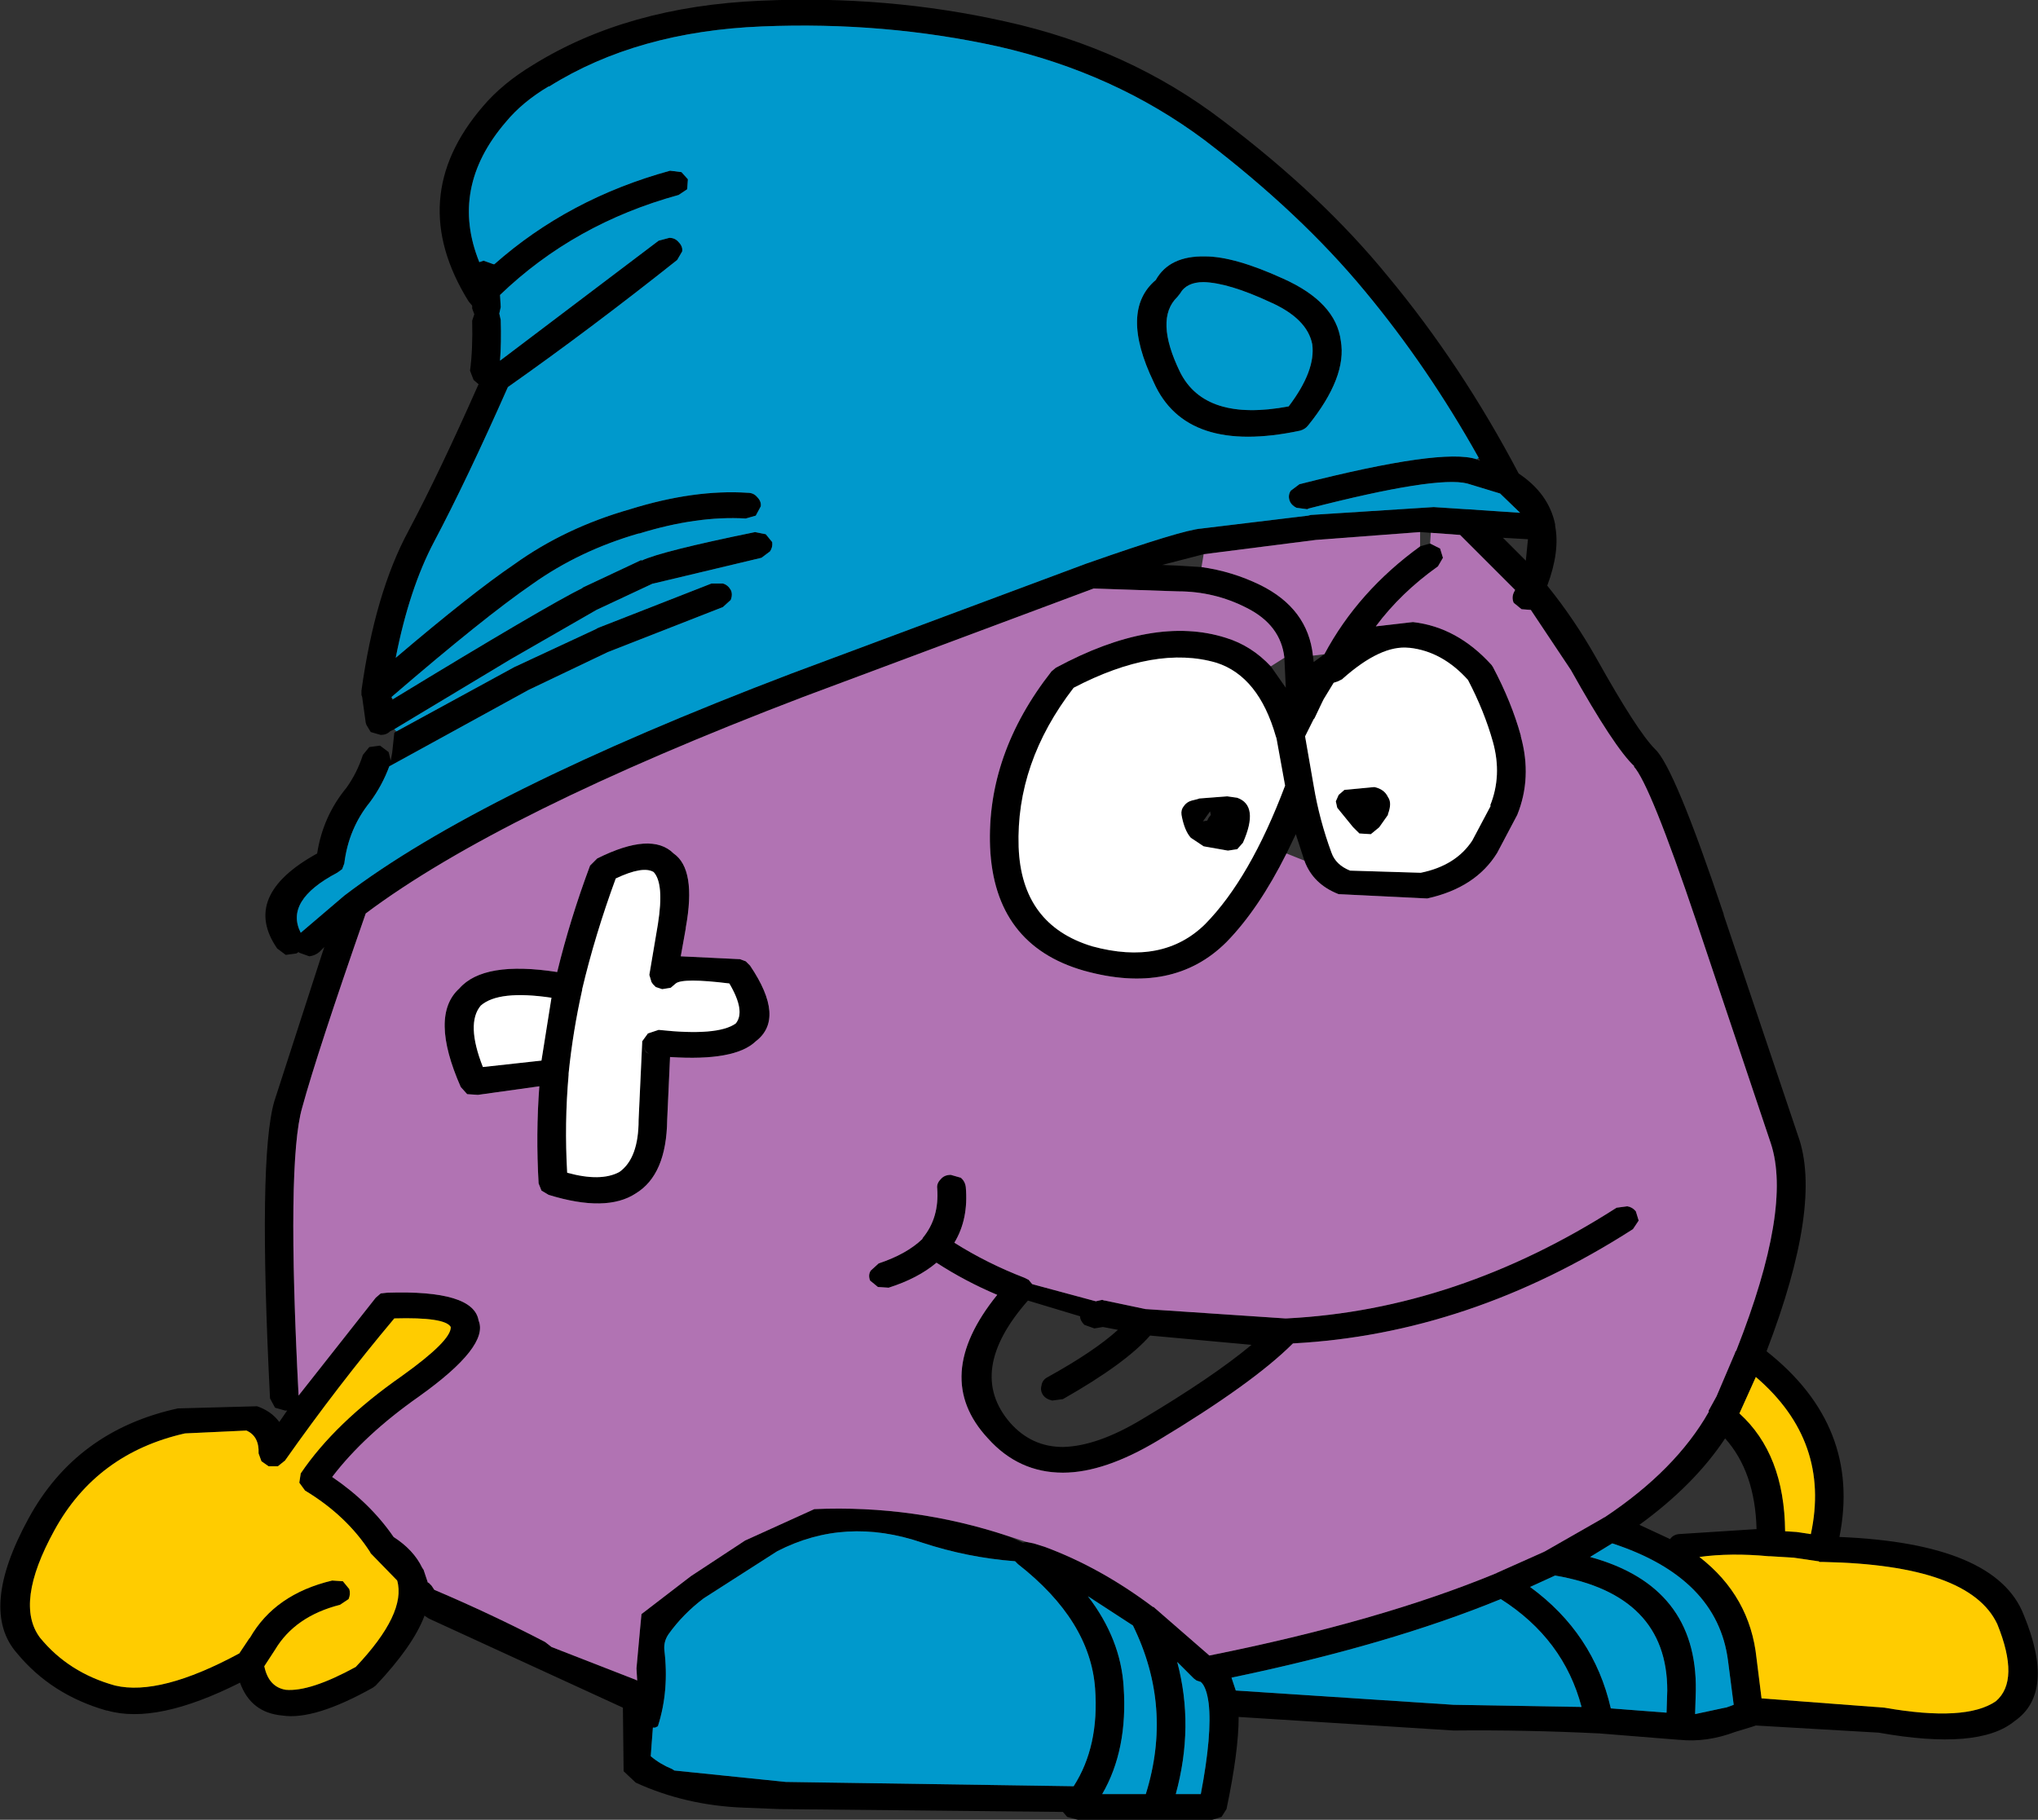
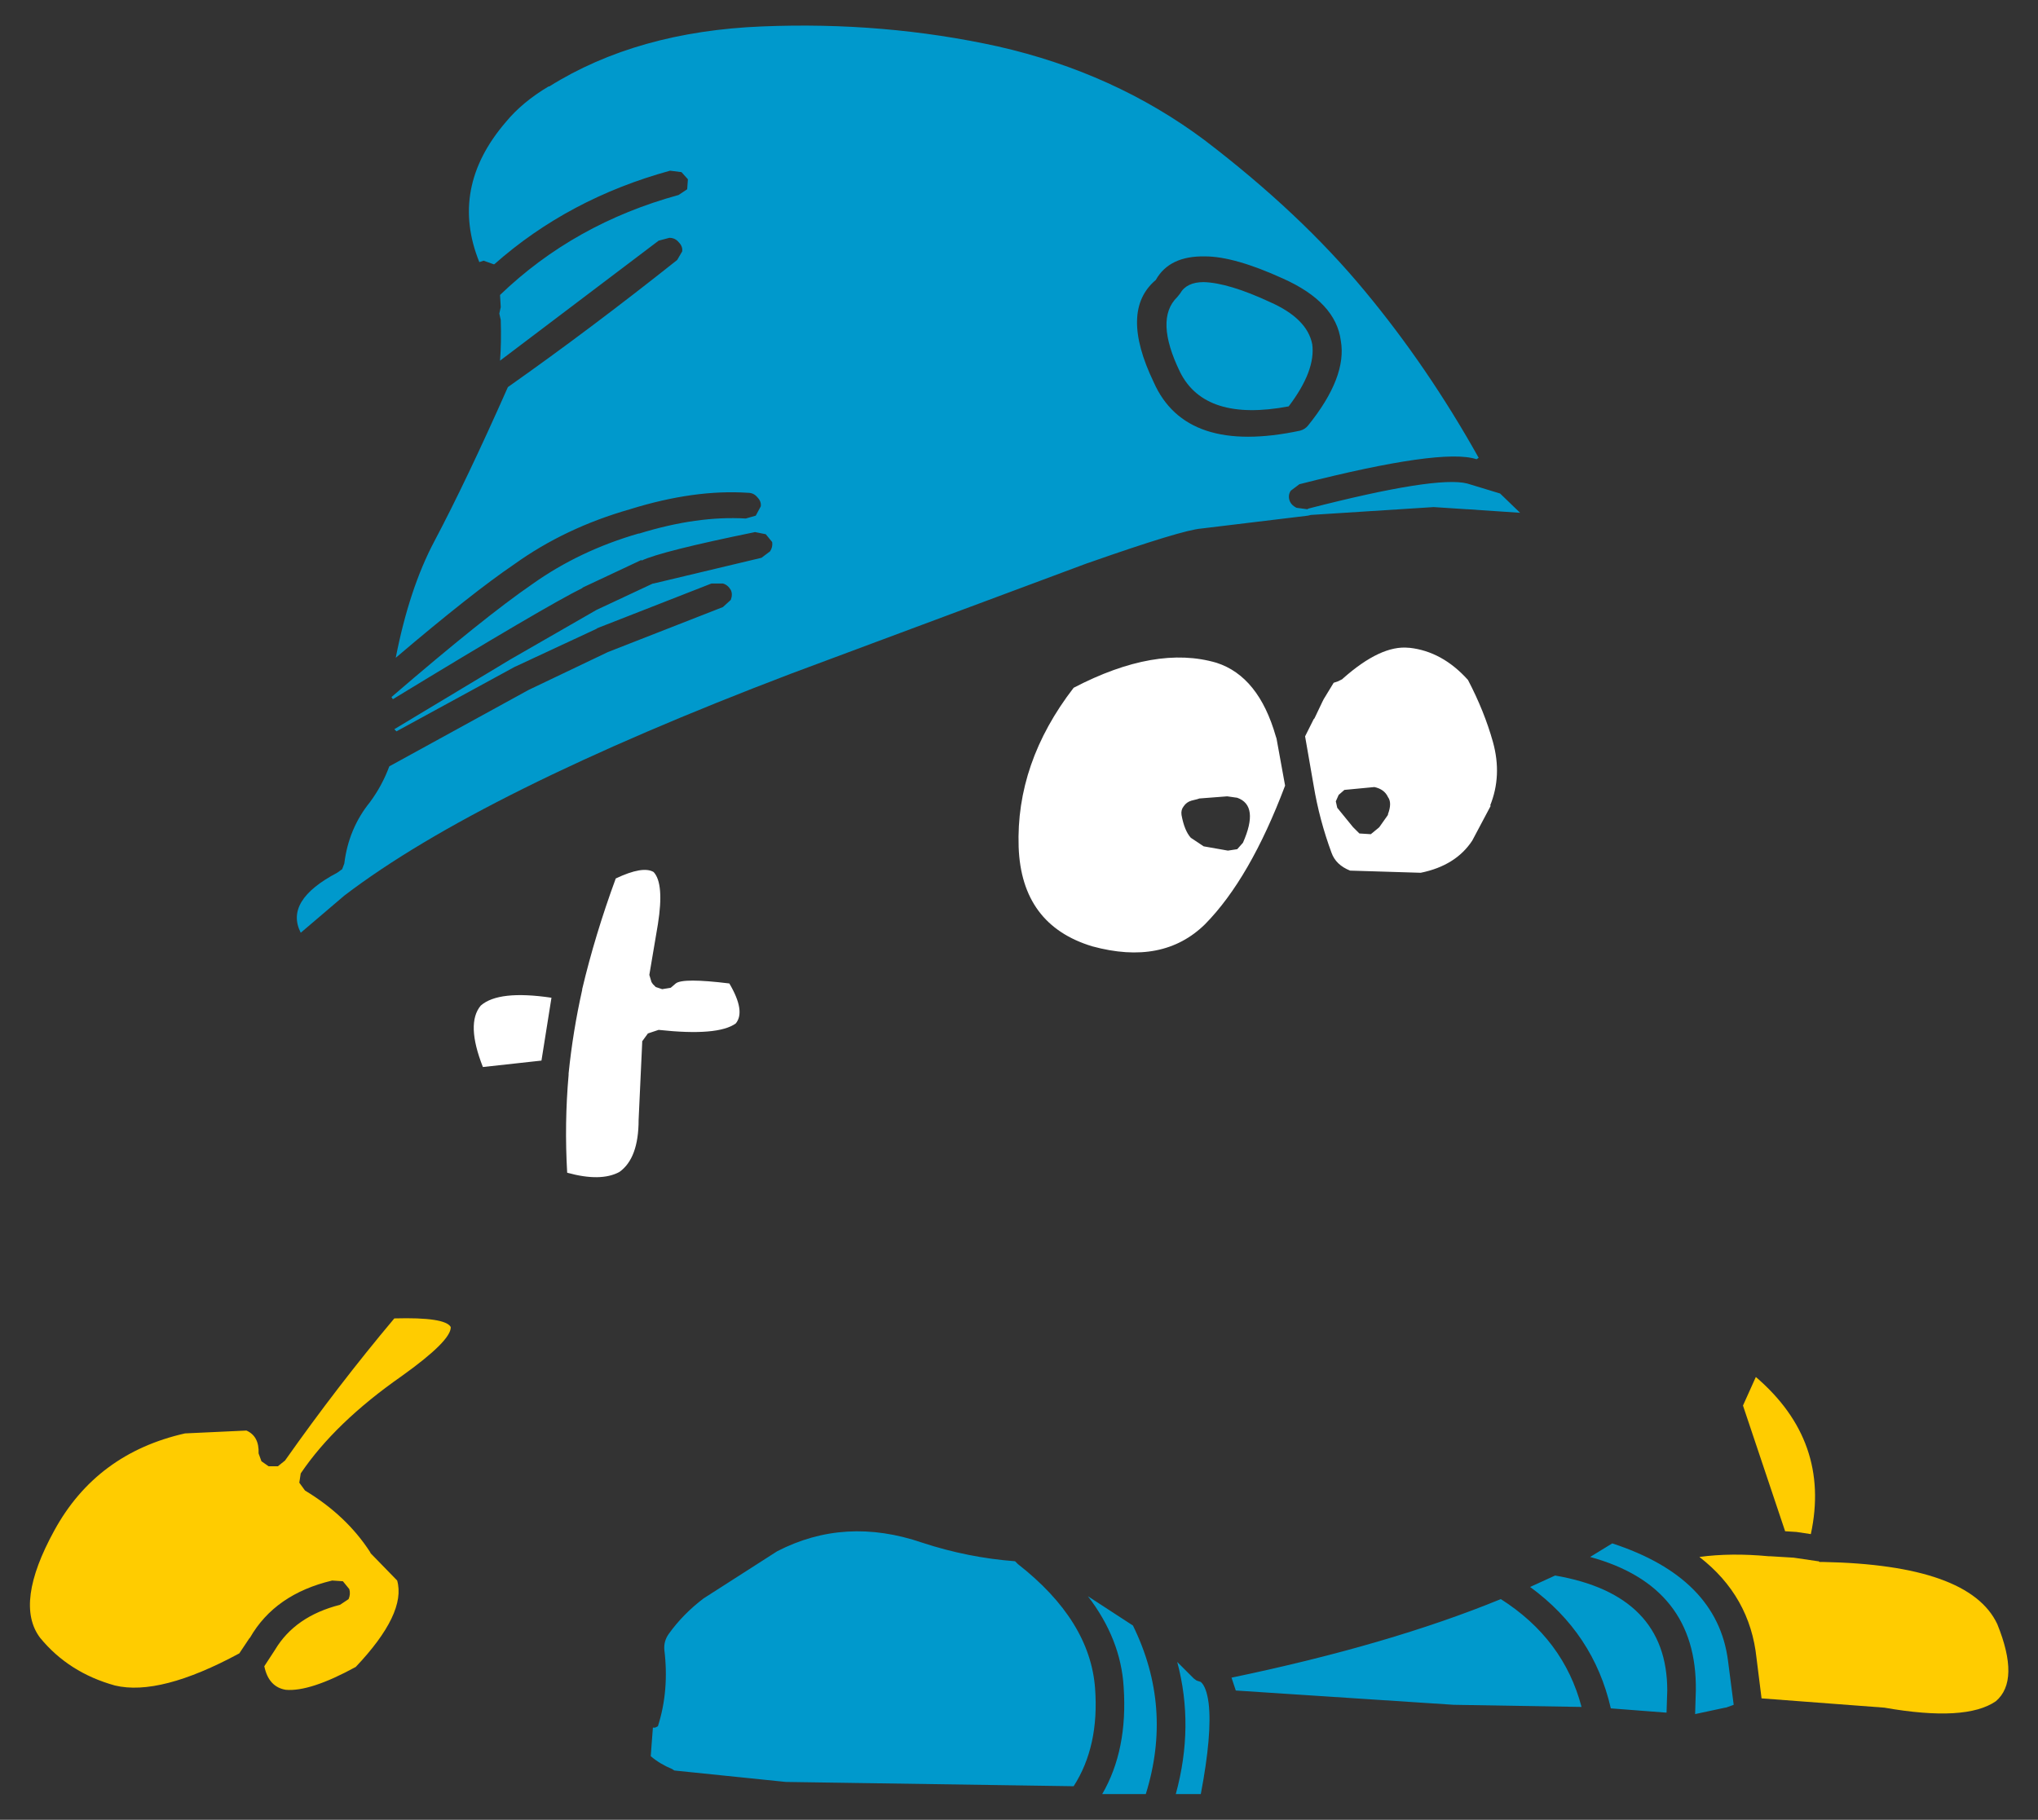
<svg xmlns="http://www.w3.org/2000/svg" height="127.4px" width="142.65px">
  <rect width="100%" height="100%" fill="#333333" stroke="none" />
  <g transform="matrix(1.0, 0.0, 0.0, 1.0, 71.3, 56.4)">
-     <path d="M-43.55 -5.2 L-35.3 -9.7 -29.5 -12.4 -29.55 -12.4 -21.5 -15.55 -20.7 -15.55 Q-20.35 -15.45 -20.15 -15.1 -20.0 -14.8 -20.15 -14.4 L-20.7 -13.9 -28.75 -10.75 -34.3 -8.1 -44.05 -2.75 Q-44.55 -1.4 -45.4 -0.25 -46.9 1.6 -47.2 4.05 L-47.35 4.45 -47.7 4.7 Q-51.4 6.65 -50.25 8.9 L-47.2 6.3 Q-37.7 -0.95 -15.9 -9.25 L4.75 -16.95 4.9 -17.0 Q11.45 -19.3 12.8 -19.4 L20.25 -20.3 20.45 -20.35 29.05 -20.9 31.35 -20.75 31.4 -20.75 35.1 -20.5 33.7 -21.85 31.4 -22.55 Q29.25 -23.1 20.3 -20.8 L20.2 -20.75 19.45 -20.85 Q19.05 -21.05 18.95 -21.4 18.85 -21.75 19.05 -22.05 L19.65 -22.5 Q29.65 -25.05 32.05 -24.25 L32.0 -24.25 32.3 -24.15 32.2 -24.3 32.2 -24.35 Q28.65 -30.7 24.25 -36.0 19.75 -41.45 13.0 -46.6 6.7 -51.3 -1.45 -53.15 -9.4 -54.9 -17.95 -54.55 -26.7 -54.2 -32.85 -50.35 L-32.9 -50.35 Q-34.75 -49.25 -35.9 -47.85 -39.85 -43.25 -37.75 -38.05 L-37.45 -38.15 -36.75 -37.9 -36.7 -37.9 Q-31.5 -42.5 -24.4 -44.45 L-23.6 -44.35 -23.15 -43.85 -23.2 -43.15 -23.8 -42.75 Q-31.1 -40.75 -36.3 -35.75 L-36.25 -34.9 -36.35 -34.45 -36.25 -34.0 Q-36.2 -32.4 -36.3 -31.15 L-25.2 -39.55 -24.45 -39.75 Q-24.05 -39.75 -23.8 -39.45 -23.5 -39.15 -23.55 -38.8 L-23.9 -38.2 Q-30.0 -33.35 -35.75 -29.3 -38.65 -22.75 -40.9 -18.5 -42.65 -15.2 -43.6 -10.35 -38.25 -14.9 -35.3 -16.9 -31.75 -19.45 -27.2 -20.75 -22.7 -22.15 -18.95 -21.9 -18.55 -21.9 -18.3 -21.6 -18.0 -21.3 -18.05 -20.95 L-18.4 -20.3 -19.1 -20.1 Q-22.5 -20.3 -26.55 -19.05 L-26.6 -19.05 Q-30.75 -17.85 -34.05 -15.5 -37.4 -13.2 -43.9 -7.6 L-43.85 -7.4 -43.8 -7.45 Q-33.05 -14.0 -30.5 -15.25 L-30.55 -15.25 -26.4 -17.2 -26.4 -17.15 Q-25.05 -17.8 -18.45 -19.15 L-17.7 -19.0 -17.25 -18.45 Q-17.2 -18.1 -17.4 -17.8 L-18.0 -17.35 -25.55 -15.55 -25.6 -15.55 -29.55 -13.7 -35.55 -10.25 -43.7 -5.35 -44.0 -5.2 Q-44.25 -4.95 -44.65 -4.95 L-45.35 -5.15 -45.65 -5.65 -45.7 -5.8 -45.95 -7.6 -46.0 -7.75 -46.0 -7.9 -46.0 -8.0 -46.0 -8.05 Q-45.05 -14.9 -42.7 -19.25 -40.55 -23.3 -37.85 -29.4 L-37.8 -29.5 -38.15 -29.8 -38.4 -30.45 Q-38.2 -31.9 -38.25 -33.95 L-38.1 -34.4 -38.25 -34.8 -38.25 -35.0 -38.5 -35.3 Q-43.0 -42.55 -37.5 -48.95 -36.15 -50.55 -34.0 -51.85 -27.4 -55.95 -18.05 -56.35 -9.2 -56.75 -0.95 -54.9 7.7 -53.0 14.3 -47.95 21.25 -42.7 25.85 -37.05 31.0 -30.85 35.0 -23.25 37.1 -21.85 37.55 -19.7 L37.55 -19.6 Q37.9 -17.8 37.0 -15.4 38.9 -13.05 40.45 -10.3 43.3 -5.2 44.55 -3.95 45.9 -2.7 49.35 7.6 L49.35 7.65 54.55 23.1 Q56.3 27.9 52.35 38.2 59.0 43.45 57.45 51.2 68.4 51.65 70.35 56.65 72.6 62.1 69.7 64.1 67.2 66.15 60.2 64.9 L51.6 64.4 51.3 64.5 50.15 64.85 Q48.15 65.6 46.25 65.4 L46.2 65.4 40.6 64.95 40.55 64.95 Q35.5 64.7 30.45 64.75 L15.4 63.8 Q15.4 66.2 14.55 70.25 L14.2 70.8 13.55 71.0 9.7 71.0 9.65 71.0 4.6 71.0 4.15 71.0 3.4 70.8 3.1 70.45 -16.75 70.25 -19.25 70.15 Q-23.3 70.0 -26.8 68.4 L-27.65 67.6 -27.7 63.15 -41.2 56.95 -41.3 56.9 -41.6 56.7 -41.6 56.75 Q-42.4 58.85 -45.0 61.6 L-45.2 61.75 Q-49.3 64.05 -51.55 63.7 -53.75 63.5 -54.5 61.4 -60.35 64.35 -63.8 63.35 L-63.85 63.35 Q-67.7 62.25 -70.1 59.35 -72.8 56.3 -69.3 49.9 -65.95 43.75 -58.85 42.2 L-53.3 42.05 Q-52.3 42.4 -51.75 43.15 L-51.2 42.35 -51.35 42.35 -52.05 42.15 -52.4 41.5 Q-53.25 24.65 -52.1 20.7 L-48.75 10.35 -48.6 9.9 -48.9 10.2 -48.95 10.25 Q-49.25 10.5 -49.65 10.55 L-50.35 10.3 -50.4 10.25 -50.55 10.35 -51.3 10.45 -51.9 10.0 Q-54.45 6.3 -49.1 3.35 -48.7 0.75 -47.05 -1.25 -46.3 -2.3 -45.9 -3.55 L-45.45 -4.1 -44.7 -4.2 -44.1 -3.75 -43.95 -3.15 -43.85 -3.7 -43.7 -5.1 -43.55 -5.2 M28.85 -19.1 L28.8 -19.1 28.15 -19.15 28.1 -19.15 20.8 -18.6 12.95 -17.6 10.05 -16.85 11.2 -16.8 12.8 -16.7 Q14.95 -16.4 16.9 -15.45 20.25 -13.8 20.6 -10.5 L20.65 -10.05 21.4 -10.6 Q23.75 -15.0 28.1 -18.15 L28.8 -18.35 29.5 -18.0 29.7 -17.35 29.35 -16.75 Q26.75 -14.9 25.0 -12.55 L27.6 -12.85 Q30.7 -12.5 33.1 -9.85 L33.2 -9.7 Q34.5 -7.25 35.15 -4.9 L35.15 -4.85 Q35.95 -1.95 34.9 0.65 L33.5 3.3 Q32.0 5.75 28.6 6.5 L22.45 6.2 22.4 6.2 Q20.6 5.5 20.0 3.85 L19.4 2.0 18.75 3.35 Q16.8 7.25 14.55 9.55 10.8 13.3 4.55 11.55 -1.7 9.75 -2.0 2.9 -2.25 -3.6 2.3 -9.4 L2.6 -9.65 Q9.45 -13.35 14.5 -11.75 16.3 -11.2 17.65 -9.75 L18.7 -8.25 18.6 -10.35 Q18.35 -12.65 15.95 -13.85 13.7 -15.0 11.15 -15.0 L5.25 -15.2 -15.1 -7.6 Q-36.3 0.5 -45.7 7.55 -49.1 17.3 -50.15 21.15 -51.25 24.95 -50.4 41.3 L-45.0 34.45 -44.65 34.15 -44.2 34.1 Q-38.15 33.9 -37.8 36.05 -37.05 37.85 -41.95 41.35 -45.8 44.05 -48.05 47.0 -45.4 48.8 -43.75 51.2 -42.35 52.1 -41.75 53.35 L-41.65 53.5 -41.35 54.4 -41.3 54.4 -41.1 54.6 -40.9 54.9 Q-36.9 56.6 -33.15 58.55 L-32.7 58.9 -26.8 61.2 -26.7 61.25 -26.75 60.4 -26.5 57.65 -26.4 56.6 -22.95 53.95 -19.15 51.45 -14.3 49.25 Q-7.3 48.95 -0.7 51.15 L0.3 51.6 0.55 51.55 1.05 51.65 1.85 51.9 Q5.75 53.35 9.4 56.1 L9.45 56.1 9.5 56.15 13.35 59.5 Q25.3 57.1 33.4 53.75 L33.45 53.75 33.5 53.7 36.75 52.25 36.85 52.2 40.7 50.0 40.95 49.85 41.05 49.8 Q46.0 46.5 48.3 42.45 L48.3 42.4 48.3 42.35 48.85 41.35 50.15 38.3 50.15 38.25 50.2 38.2 50.25 38.1 Q54.15 28.2 52.65 23.65 L47.45 8.15 Q44.2 -1.5 43.05 -2.75 L43.1 -2.75 Q41.7 -4.05 38.65 -9.5 L35.85 -13.7 35.2 -13.75 34.65 -14.2 Q34.5 -14.55 34.65 -14.9 L34.75 -15.1 30.9 -18.95 28.85 -19.1 M35.65 -18.65 L33.9 -18.75 35.5 -17.15 35.65 -18.65 M11.3 -35.85 L11.1 -35.6 Q9.5 -34.05 11.3 -30.35 13.05 -26.85 18.9 -27.95 20.8 -30.45 20.55 -32.3 20.2 -34.1 17.6 -35.25 14.7 -36.6 12.95 -36.65 11.75 -36.65 11.3 -35.85 M22.55 -32.55 Q23.0 -30.0 20.25 -26.6 20.05 -26.35 19.7 -26.25 11.7 -24.55 9.45 -29.65 7.05 -34.65 9.6 -36.8 10.55 -38.5 13.05 -38.45 15.1 -38.45 18.5 -36.9 22.2 -35.25 22.55 -32.55 M18.05 -4.7 L18.05 -4.75 18.0 -4.85 Q16.8 -9.05 13.85 -10.0 9.6 -11.25 3.85 -8.25 -0.2 -3.0 0.0 2.9 0.2 8.35 5.15 9.85 10.1 11.2 13.05 8.3 16.2 5.1 18.65 -1.4 L18.05 -4.7 M13.3 0.85 L13.45 0.65 13.4 0.4 12.9 1.1 13.2 1.05 13.3 0.85 M12.5 -0.45 L12.65 -0.5 14.6 -0.65 15.3 -0.55 Q16.85 0.0 15.7 2.6 L15.3 3.05 14.65 3.15 12.95 2.85 12.05 2.25 Q11.6 1.75 11.4 0.65 11.35 0.3 11.55 0.05 11.75 -0.25 12.1 -0.35 L12.5 -0.45 M25.85 0.6 L25.85 0.65 25.25 1.5 25.2 1.55 24.65 2.0 23.85 1.95 23.4 1.5 22.3 0.15 22.2 -0.3 22.4 -0.75 22.8 -1.1 24.9 -1.3 Q25.6 -1.15 25.85 -0.6 26.15 -0.2 25.85 0.6 M22.7 -8.9 L22.65 -8.85 22.55 -8.8 22.35 -8.7 22.05 -8.6 21.35 -7.45 21.25 -7.25 20.75 -6.2 20.7 -6.1 20.65 -6.05 20.05 -4.85 20.65 -1.4 Q21.05 1.0 21.9 3.3 22.2 4.15 23.2 4.55 L28.1 4.7 28.15 4.7 Q30.6 4.2 31.75 2.45 L33.05 0.0 33.0 0.0 Q33.85 -2.1 33.2 -4.45 32.6 -6.6 31.45 -8.8 29.65 -10.8 27.35 -11.05 L27.3 -11.05 Q25.35 -11.25 22.7 -8.9 M43.2 28.4 L43.4 29.05 43.0 29.65 Q31.55 37.0 19.2 37.65 16.4 40.45 9.75 44.45 6.0 46.7 3.1 46.7 0.0 46.7 -2.15 44.3 -6.15 40.0 -1.5 34.25 -3.75 33.3 -5.75 32.0 -7.05 33.1 -9.1 33.75 L-9.85 33.7 -10.4 33.25 Q-10.55 32.85 -10.35 32.55 L-9.8 32.05 Q-7.85 31.4 -6.75 30.35 L-6.7 30.25 Q-5.55 28.85 -5.7 26.8 -5.75 26.45 -5.45 26.15 -5.2 25.85 -4.75 25.85 L-4.05 26.05 Q-3.75 26.3 -3.7 26.7 -3.5 28.95 -4.5 30.6 -2.2 32.05 0.4 33.05 L0.7 33.2 0.95 33.5 5.4 34.7 5.85 34.6 6.0 34.65 6.05 34.65 8.9 35.25 8.95 35.25 18.65 35.9 18.75 35.9 Q30.7 35.3 41.85 28.15 L42.6 28.05 Q42.95 28.1 43.2 28.4 M51.6 40.0 L50.7 42.0 50.45 42.55 Q53.6 45.4 53.65 50.8 L54.45 50.85 55.45 51.0 Q56.85 44.5 51.6 40.0 M45.6 51.35 Q45.8 51.05 46.2 51.0 L51.65 50.65 Q51.55 46.65 49.45 44.3 47.3 47.55 43.45 50.35 L45.6 51.35 M56.3 52.95 L56.05 52.95 56.0 52.9 55.95 52.9 54.25 52.65 52.6 52.55 52.5 52.55 Q49.85 52.3 47.65 52.6 51.2 55.35 51.65 59.7 L52.0 62.5 60.6 63.15 Q66.3 64.15 68.4 62.7 70.1 61.25 68.5 57.3 66.55 53.15 56.3 52.95 M6.95 36.7 L5.9 36.5 5.3 36.6 4.6 36.35 Q4.3 36.05 4.3 35.75 L0.65 34.65 Q-3.7 39.6 -0.6 43.2 0.9 44.9 3.1 44.9 5.5 44.85 8.65 42.95 13.6 40.0 16.3 37.75 L9.2 37.1 Q7.5 39.05 3.1 41.55 L2.35 41.65 Q1.9 41.55 1.7 41.25 1.5 40.95 1.6 40.6 1.65 40.2 2.05 40.0 5.3 38.2 6.95 36.7 M12.45 61.25 L12.25 61.1 11.1 59.95 Q12.3 64.45 11.0 69.2 L12.75 69.2 Q13.55 65.0 13.3 62.85 13.15 61.7 12.75 61.35 L12.45 61.25 M30.45 62.95 L39.4 63.1 Q38.15 58.35 33.75 55.55 25.95 58.75 14.9 61.05 L15.2 61.95 30.45 62.95 M37.55 53.9 L35.8 54.7 Q40.25 57.95 41.45 63.2 L45.35 63.5 45.4 61.95 Q45.4 55.25 37.55 53.9 M5.35 61.8 Q5.0 57.05 -0.05 53.1 L-0.25 52.9 Q-3.55 52.65 -6.75 51.6 -12.15 49.75 -16.9 52.2 L-22.05 55.5 Q-23.5 56.6 -24.5 58.0 -24.85 58.5 -24.8 59.1 -24.45 61.95 -25.25 64.45 L-25.45 64.55 -25.6 64.55 -25.7 65.85 -25.75 66.55 Q-25.1 67.1 -24.25 67.45 L-24.1 67.55 -16.3 68.35 3.85 68.65 Q5.65 65.85 5.35 61.8 M49.65 59.85 Q48.9 54.05 41.55 51.65 L40.0 52.6 Q47.5 54.65 47.4 61.95 L47.35 63.6 49.45 63.15 49.5 63.15 50.05 62.95 49.65 59.85 M5.85 69.2 L8.9 69.2 Q10.8 63.1 8.0 57.4 L4.85 55.35 Q7.15 58.35 7.35 61.7 7.65 66.1 5.85 69.2 M-25.55 4.65 Q-26.3 4.2 -28.2 5.1 -29.65 9.05 -30.55 12.85 L-30.55 12.9 Q-31.2 15.8 -31.5 18.75 L-31.5 18.85 Q-31.8 22.25 -31.6 25.7 -29.25 26.35 -27.95 25.65 -26.6 24.7 -26.6 22.0 L-26.35 16.6 -26.35 16.5 -25.95 15.95 -25.2 15.7 Q-21.05 16.15 -19.8 15.25 -19.1 14.4 -20.25 12.45 -23.5 12.05 -24.0 12.45 L-24.35 12.75 -24.95 12.85 -25.4 12.7 -25.6 12.5 -25.7 12.35 -25.85 11.85 -25.25 8.3 Q-24.8 5.45 -25.55 4.65 M-30.0 4.2 L-29.5 3.7 Q-25.7 1.8 -24.15 3.35 -22.55 4.45 -23.3 8.55 L-23.3 8.6 -23.65 10.55 -19.5 10.75 -19.1 10.9 -18.8 11.2 Q-16.3 14.9 -18.4 16.5 -19.85 17.9 -24.4 17.6 L-24.6 22.0 Q-24.65 25.85 -26.8 27.15 -28.85 28.5 -32.9 27.25 L-33.4 26.95 -33.6 26.45 Q-33.8 23.0 -33.55 19.65 L-37.85 20.25 -38.6 20.2 -39.05 19.7 Q-41.25 14.7 -39.15 12.8 -37.45 10.85 -32.3 11.65 -31.4 7.95 -30.0 4.2 M-26.35 16.65 L-26.1 17.25 -25.85 17.4 -26.1 17.2 -26.35 16.65 M-37.5 18.3 L-33.4 17.85 -32.7 13.45 Q-36.4 12.9 -37.65 14.0 -38.7 15.25 -37.5 18.3 M-54.05 43.75 L-58.35 43.95 Q-64.55 45.35 -67.5 50.75 -70.3 55.85 -68.5 58.25 -66.5 60.7 -63.25 61.6 -60.1 62.35 -54.55 59.35 L-53.85 58.3 -53.8 58.25 Q-52.05 55.2 -48.05 54.25 L-47.3 54.3 -46.85 54.85 Q-46.75 55.2 -46.9 55.55 L-47.5 55.95 Q-50.65 56.75 -52.05 59.1 L-52.8 60.25 Q-52.5 61.7 -51.3 61.9 -49.6 62.05 -46.4 60.3 -42.85 56.55 -43.5 54.25 L-45.3 52.4 -45.35 52.35 -45.4 52.25 Q-47.05 49.7 -49.95 47.95 L-50.35 47.4 -50.25 46.75 Q-47.85 43.2 -43.2 39.95 -39.7 37.45 -39.75 36.5 -40.15 35.8 -43.7 35.9 -47.65 40.6 -51.35 45.85 L-51.85 46.25 -52.5 46.25 -53.0 45.9 -53.2 45.35 Q-53.15 44.15 -54.05 43.75" fill="#000000" fill-rule="evenodd" stroke="none" />
    <path d="M32.05 -24.25 Q29.65 -25.05 19.65 -22.5 L19.05 -22.05 Q18.85 -21.75 18.95 -21.4 19.05 -21.05 19.45 -20.85 L20.2 -20.75 20.3 -20.8 Q29.25 -23.1 31.4 -22.55 L33.7 -21.85 35.1 -20.5 31.4 -20.75 31.35 -20.75 29.05 -20.9 20.45 -20.35 20.25 -20.3 12.8 -19.4 Q11.45 -19.3 4.9 -17.0 L4.75 -16.95 -15.9 -9.25 Q-37.7 -0.95 -47.2 6.3 L-50.25 8.9 Q-51.4 6.65 -47.7 4.7 L-47.35 4.45 -47.2 4.05 Q-46.9 1.6 -45.4 -0.25 -44.55 -1.4 -44.05 -2.75 L-34.3 -8.1 -28.75 -10.75 -20.7 -13.9 -20.15 -14.4 Q-20.0 -14.8 -20.15 -15.1 -20.35 -15.45 -20.7 -15.55 L-21.5 -15.55 -29.55 -12.4 -29.5 -12.4 -35.3 -9.7 -43.55 -5.2 -43.7 -5.35 -35.55 -10.25 -29.55 -13.7 -25.6 -15.55 -25.55 -15.55 -18.0 -17.35 -17.4 -17.8 Q-17.2 -18.1 -17.25 -18.45 L-17.7 -19.0 -18.45 -19.15 Q-25.05 -17.8 -26.4 -17.15 L-26.4 -17.2 -30.55 -15.25 -30.5 -15.25 Q-33.05 -14.0 -43.8 -7.45 L-43.9 -7.6 Q-37.4 -13.2 -34.05 -15.5 -30.75 -17.85 -26.6 -19.05 L-26.55 -19.05 Q-22.5 -20.3 -19.1 -20.1 L-18.4 -20.3 -18.05 -20.95 Q-18.0 -21.3 -18.3 -21.6 -18.55 -21.9 -18.95 -21.9 -22.7 -22.15 -27.2 -20.75 -31.75 -19.45 -35.3 -16.9 -38.25 -14.9 -43.6 -10.35 -42.65 -15.2 -40.9 -18.5 -38.65 -22.75 -35.75 -29.3 -30.0 -33.35 -23.9 -38.2 L-23.55 -38.8 Q-23.5 -39.15 -23.8 -39.45 -24.05 -39.75 -24.45 -39.75 L-25.2 -39.55 -36.3 -31.15 Q-36.2 -32.4 -36.25 -34.0 L-36.35 -34.45 -36.25 -34.9 -36.3 -35.75 Q-31.1 -40.75 -23.8 -42.75 L-23.2 -43.15 -23.15 -43.85 -23.6 -44.35 -24.4 -44.45 Q-31.5 -42.5 -36.7 -37.9 L-36.75 -37.9 -37.45 -38.15 -37.75 -38.05 Q-39.85 -43.25 -35.9 -47.85 -34.75 -49.25 -32.9 -50.35 L-32.85 -50.35 Q-26.7 -54.2 -17.95 -54.55 -9.4 -54.9 -1.45 -53.15 6.7 -51.3 13.0 -46.6 19.75 -41.45 24.25 -36.0 28.65 -30.7 32.2 -24.35 L32.05 -24.25 M22.55 -32.55 Q22.2 -35.25 18.5 -36.9 15.1 -38.45 13.05 -38.45 10.55 -38.5 9.6 -36.8 7.05 -34.65 9.45 -29.65 11.7 -24.55 19.7 -26.25 20.05 -26.35 20.25 -26.6 23.0 -30.0 22.55 -32.55 M11.3 -35.85 Q11.75 -36.65 12.95 -36.65 14.7 -36.6 17.6 -35.25 20.2 -34.1 20.55 -32.3 20.8 -30.45 18.9 -27.95 13.05 -26.85 11.3 -30.35 9.5 -34.05 11.1 -35.6 L11.3 -35.85 M37.55 53.9 Q45.4 55.25 45.4 61.95 L45.35 63.5 41.45 63.2 Q40.25 57.95 35.8 54.7 L37.55 53.9 M30.45 62.95 L15.2 61.95 14.9 61.05 Q25.95 58.75 33.75 55.55 38.15 58.35 39.4 63.1 L30.45 62.95 M12.45 61.25 L12.75 61.35 Q13.15 61.7 13.3 62.85 13.55 65.0 12.75 69.2 L11.0 69.2 Q12.3 64.45 11.1 59.95 L12.25 61.1 12.45 61.25 M5.35 61.8 Q5.65 65.85 3.85 68.65 L-16.3 68.35 -24.1 67.55 -24.25 67.45 Q-25.1 67.1 -25.75 66.55 L-25.7 65.85 -25.6 64.55 -25.45 64.55 -25.25 64.45 Q-24.45 61.95 -24.8 59.1 -24.85 58.5 -24.5 58.0 -23.5 56.6 -22.05 55.5 L-16.9 52.2 Q-12.15 49.75 -6.75 51.6 -3.55 52.65 -0.25 52.9 L-0.05 53.1 Q5.0 57.05 5.35 61.8 M5.85 69.2 Q7.65 66.1 7.35 61.7 7.15 58.35 4.85 55.35 L8.0 57.4 Q10.8 63.1 8.9 69.2 L5.85 69.2 M49.65 59.85 L50.05 62.95 49.5 63.15 49.45 63.15 47.35 63.6 47.4 61.95 Q47.5 54.65 40.0 52.6 L41.55 51.65 Q48.9 54.05 49.65 59.85" fill="#0099cc" fill-rule="evenodd" stroke="none" />
-     <path d="M28.8 -18.35 L28.85 -19.1 30.9 -18.95 34.75 -15.1 34.65 -14.9 Q34.5 -14.55 34.65 -14.2 L35.2 -13.75 35.85 -13.7 38.65 -9.5 Q41.7 -4.05 43.1 -2.75 L43.05 -2.75 Q44.2 -1.5 47.45 8.15 L52.65 23.65 Q54.15 28.2 50.25 38.1 L50.2 38.2 50.15 38.25 50.15 38.3 48.85 41.35 48.3 42.35 48.3 42.4 48.3 42.45 Q46.0 46.5 41.05 49.8 L40.95 49.85 40.7 50.0 36.85 52.2 36.75 52.25 33.5 53.7 33.4 53.75 Q25.3 57.1 13.35 59.5 L9.5 56.15 9.45 56.1 9.4 56.1 Q5.75 53.35 1.85 51.9 L1.05 51.65 0.55 51.55 -0.7 51.15 Q-7.3 48.95 -14.3 49.25 L-19.15 51.45 -22.95 53.95 -26.4 56.6 -26.5 57.65 -26.75 60.4 -26.7 61.25 -26.8 61.2 -32.7 58.9 -33.15 58.55 Q-36.9 56.6 -40.9 54.9 L-41.1 54.6 -41.3 54.4 -41.35 54.4 -41.65 53.5 -41.75 53.35 Q-42.35 52.1 -43.75 51.2 -45.4 48.8 -48.05 47.0 -45.8 44.05 -41.95 41.35 -37.05 37.85 -37.8 36.05 -38.15 33.9 -44.2 34.1 L-44.65 34.15 -45.0 34.45 -50.4 41.3 Q-51.25 24.95 -50.15 21.15 -49.1 17.3 -45.7 7.55 -36.3 0.5 -15.1 -7.6 L5.25 -15.2 11.15 -15.0 Q13.7 -15.0 15.95 -13.85 18.35 -12.65 18.6 -10.35 L17.65 -9.75 Q16.3 -11.2 14.5 -11.75 9.45 -13.35 2.6 -9.65 L2.3 -9.4 Q-2.25 -3.6 -2.0 2.9 -1.7 9.75 4.55 11.55 10.8 13.3 14.55 9.55 16.8 7.25 18.75 3.35 L20.0 3.85 Q20.6 5.5 22.4 6.2 L22.45 6.2 28.6 6.5 Q32.0 5.75 33.5 3.3 L34.9 0.65 Q35.95 -1.95 35.15 -4.85 L35.15 -4.9 Q34.5 -7.25 33.2 -9.7 L33.1 -9.85 Q30.7 -12.5 27.6 -12.85 L25.0 -12.55 Q26.75 -14.9 29.35 -16.75 L29.7 -17.35 29.5 -18.0 28.8 -18.35 M28.1 -19.15 L28.1 -18.15 Q23.75 -15.0 21.4 -10.6 L20.6 -10.5 Q20.25 -13.8 16.9 -15.45 14.95 -16.4 12.8 -16.7 L12.95 -17.6 20.8 -18.6 28.1 -19.15 M43.2 28.4 Q42.95 28.1 42.6 28.05 L41.85 28.15 Q30.7 35.3 18.75 35.9 L18.65 35.9 8.95 35.25 8.9 35.25 6.05 34.65 6.0 34.65 5.85 34.6 5.4 34.7 0.95 33.5 0.7 33.2 0.4 33.05 Q-2.2 32.05 -4.5 30.6 -3.5 28.95 -3.7 26.7 -3.75 26.3 -4.05 26.05 L-4.75 25.85 Q-5.2 25.85 -5.45 26.15 -5.75 26.45 -5.7 26.8 -5.55 28.85 -6.7 30.25 L-6.75 30.35 Q-7.85 31.4 -9.8 32.05 L-10.35 32.55 Q-10.55 32.85 -10.4 33.25 L-9.85 33.7 -9.1 33.75 Q-7.05 33.1 -5.75 32.0 -3.75 33.3 -1.5 34.25 -6.15 40.0 -2.15 44.3 0.0 46.7 3.1 46.7 6.0 46.7 9.75 44.45 16.4 40.45 19.2 37.65 31.55 37.0 43.0 29.65 L43.4 29.05 43.2 28.4 M-30.0 4.2 Q-31.4 7.95 -32.3 11.65 -37.45 10.85 -39.15 12.8 -41.25 14.7 -39.05 19.7 L-38.6 20.2 -37.85 20.25 -33.55 19.65 Q-33.8 23.0 -33.6 26.45 L-33.4 26.95 -32.9 27.25 Q-28.85 28.5 -26.8 27.15 -24.65 25.85 -24.6 22.0 L-24.4 17.6 Q-19.85 17.9 -18.4 16.5 -16.3 14.9 -18.8 11.2 L-19.1 10.9 -19.5 10.75 -23.65 10.55 -23.3 8.6 -23.3 8.55 Q-22.55 4.45 -24.15 3.35 -25.7 1.8 -29.5 3.7 L-30.0 4.2" fill="#b173b3" fill-rule="evenodd" stroke="none" />
    <path d="M18.0 -4.85 L18.05 -4.7 18.65 -1.4 Q16.2 5.1 13.05 8.3 10.1 11.2 5.15 9.85 0.2 8.35 0.0 2.9 -0.2 -3.0 3.85 -8.25 9.6 -11.25 13.85 -10.0 16.8 -9.05 18.0 -4.85 M12.5 -0.45 L12.1 -0.35 Q11.75 -0.25 11.55 0.05 11.35 0.3 11.4 0.65 11.6 1.75 12.05 2.25 L12.95 2.85 14.65 3.15 15.3 3.05 15.7 2.6 Q16.85 0.0 15.3 -0.55 L14.6 -0.65 12.65 -0.5 12.5 -0.45 M22.7 -8.9 Q25.35 -11.25 27.3 -11.05 L27.35 -11.05 Q29.65 -10.8 31.45 -8.8 32.6 -6.6 33.2 -4.45 33.85 -2.1 33.0 0.0 L33.05 0.0 31.75 2.45 Q30.6 4.2 28.15 4.7 L28.1 4.7 23.2 4.55 Q22.2 4.15 21.9 3.3 21.05 1.0 20.65 -1.4 L20.05 -4.85 20.65 -6.05 20.7 -6.1 20.75 -6.2 21.25 -7.25 21.35 -7.45 22.05 -8.6 22.35 -8.7 22.55 -8.8 22.65 -8.85 22.7 -8.9 M25.85 0.6 Q26.15 -0.2 25.85 -0.6 25.6 -1.15 24.9 -1.3 L22.8 -1.1 22.4 -0.75 22.2 -0.3 22.3 0.15 23.4 1.5 23.85 1.95 24.65 2.0 25.2 1.55 25.25 1.5 25.85 0.65 25.85 0.6 M-25.55 4.65 Q-24.8 5.45 -25.25 8.3 L-25.85 11.85 -25.7 12.35 -25.6 12.5 -25.4 12.7 -24.95 12.85 -24.35 12.75 -24.0 12.45 Q-23.5 12.05 -20.25 12.45 -19.1 14.4 -19.8 15.25 -21.05 16.15 -25.2 15.7 L-25.95 15.95 -26.35 16.5 -26.35 16.6 -26.6 22.0 Q-26.6 24.7 -27.95 25.65 -29.25 26.35 -31.6 25.7 -31.8 22.25 -31.5 18.85 L-31.5 18.75 Q-31.2 15.8 -30.55 12.9 L-30.55 12.85 Q-29.65 9.05 -28.2 5.1 -26.3 4.2 -25.55 4.65 M-37.5 18.3 Q-38.7 15.25 -37.65 14.0 -36.4 12.9 -32.7 13.45 L-33.4 17.85 -37.5 18.3" fill="#ffffff" fill-rule="evenodd" stroke="none" />
-     <path d="M51.6 40.0 Q56.85 44.5 55.45 51.0 L54.45 50.85 53.65 50.8 Q53.6 45.4 50.45 42.55 L50.7 42.0 51.6 40.0 M56.3 52.95 Q66.55 53.15 68.5 57.3 70.1 61.25 68.4 62.7 66.3 64.15 60.6 63.15 L52.0 62.5 51.65 59.7 Q51.2 55.35 47.65 52.6 49.85 52.3 52.5 52.55 L52.6 52.55 54.25 52.65 55.95 52.9 56.0 52.9 56.05 52.95 56.3 52.95 M-54.05 43.75 Q-53.15 44.15 -53.2 45.35 L-53.0 45.9 -52.5 46.25 -51.85 46.25 -51.35 45.85 Q-47.65 40.6 -43.7 35.9 -40.15 35.8 -39.75 36.5 -39.7 37.45 -43.2 39.95 -47.85 43.2 -50.25 46.75 L-50.35 47.4 -49.95 47.95 Q-47.05 49.7 -45.4 52.25 L-45.35 52.35 -45.3 52.4 -43.5 54.25 Q-42.85 56.55 -46.4 60.3 -49.6 62.05 -51.3 61.9 -52.5 61.7 -52.8 60.25 L-52.05 59.1 Q-50.65 56.75 -47.5 55.95 L-46.9 55.55 Q-46.75 55.2 -46.85 54.85 L-47.3 54.3 -48.05 54.25 Q-52.05 55.2 -53.8 58.25 L-53.85 58.3 -54.55 59.35 Q-60.1 62.35 -63.25 61.6 -66.5 60.7 -68.5 58.25 -70.3 55.85 -67.5 50.75 -64.55 45.35 -58.35 43.95 L-54.05 43.75" fill="#ffcc00" fill-rule="evenodd" stroke="none" />
+     <path d="M51.6 40.0 Q56.85 44.5 55.45 51.0 L54.45 50.85 53.65 50.8 L50.7 42.0 51.6 40.0 M56.3 52.95 Q66.55 53.15 68.5 57.3 70.1 61.25 68.4 62.7 66.3 64.15 60.6 63.15 L52.0 62.5 51.65 59.7 Q51.2 55.35 47.65 52.6 49.85 52.3 52.5 52.55 L52.6 52.55 54.25 52.65 55.95 52.9 56.0 52.9 56.05 52.95 56.3 52.95 M-54.05 43.75 Q-53.15 44.15 -53.2 45.35 L-53.0 45.9 -52.5 46.25 -51.85 46.25 -51.35 45.85 Q-47.65 40.6 -43.7 35.9 -40.15 35.8 -39.75 36.5 -39.7 37.45 -43.2 39.95 -47.85 43.2 -50.25 46.75 L-50.35 47.4 -49.95 47.95 Q-47.05 49.7 -45.4 52.25 L-45.35 52.35 -45.3 52.4 -43.5 54.25 Q-42.85 56.55 -46.4 60.3 -49.6 62.05 -51.3 61.9 -52.5 61.7 -52.8 60.25 L-52.05 59.1 Q-50.65 56.75 -47.5 55.95 L-46.9 55.55 Q-46.75 55.2 -46.85 54.85 L-47.3 54.3 -48.05 54.25 Q-52.05 55.2 -53.8 58.25 L-53.85 58.3 -54.55 59.35 Q-60.1 62.35 -63.25 61.6 -66.5 60.7 -68.5 58.25 -70.3 55.85 -67.5 50.75 -64.55 45.35 -58.35 43.95 L-54.05 43.75" fill="#ffcc00" fill-rule="evenodd" stroke="none" />
  </g>
</svg>